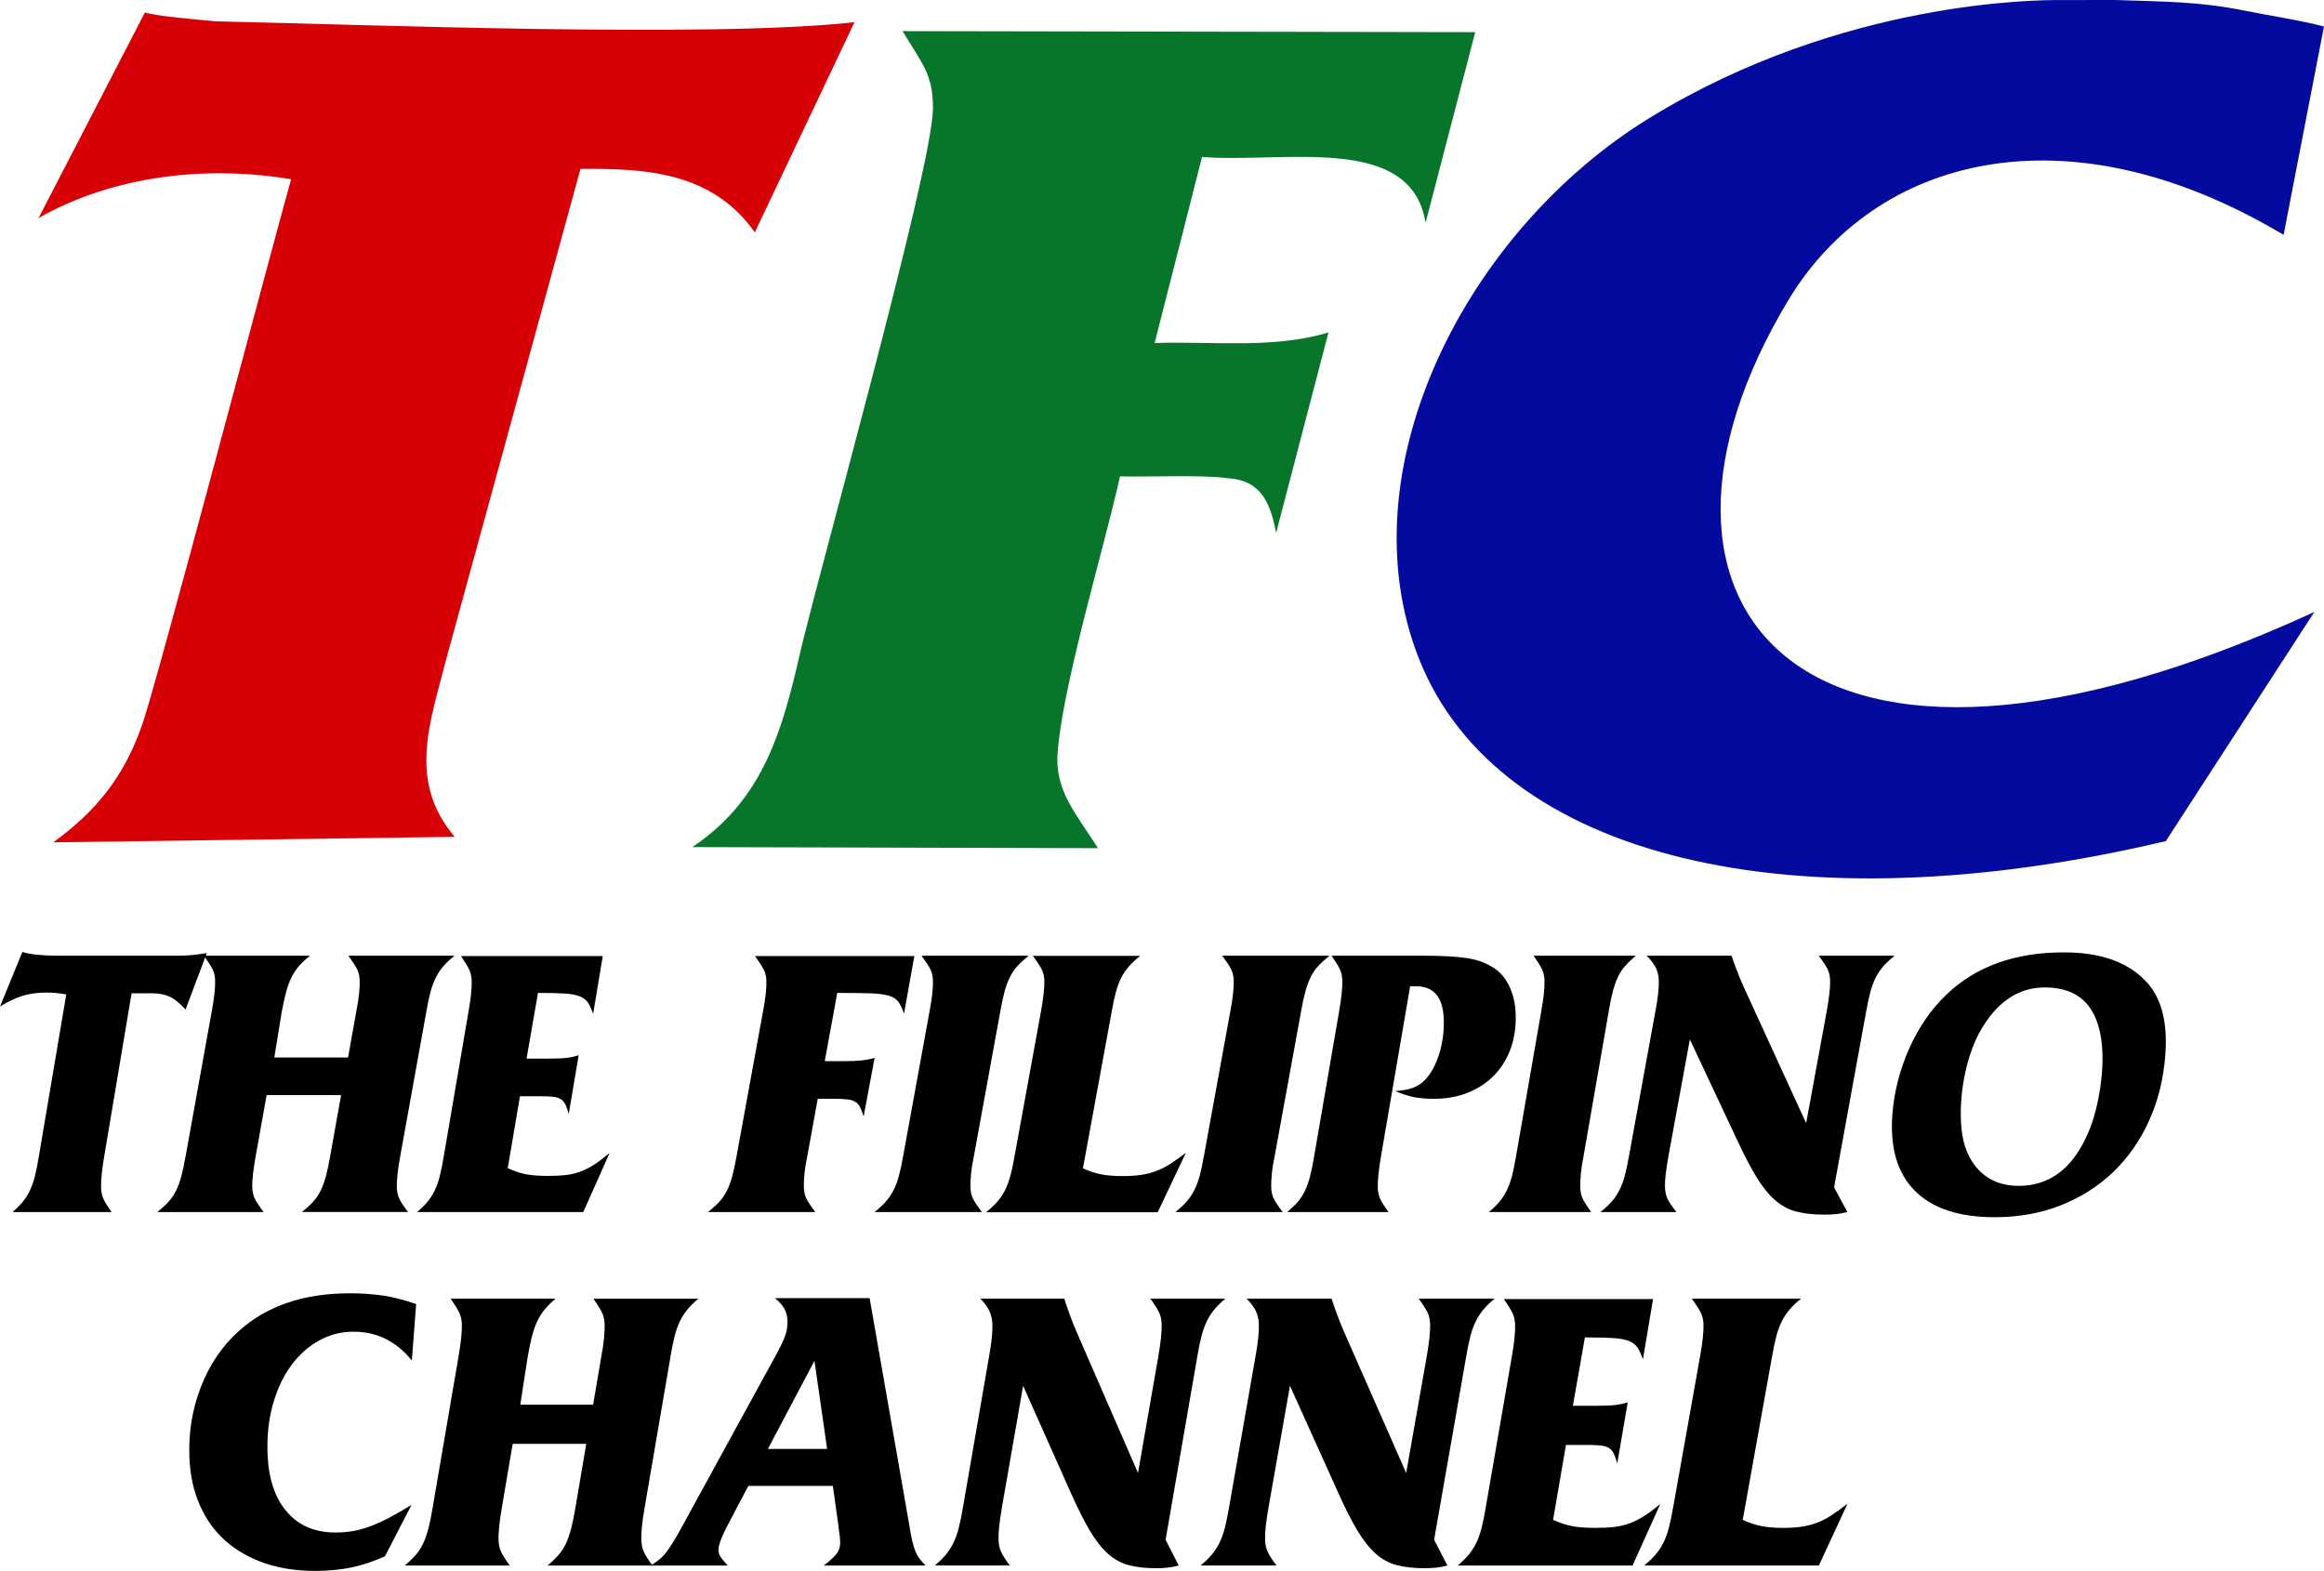
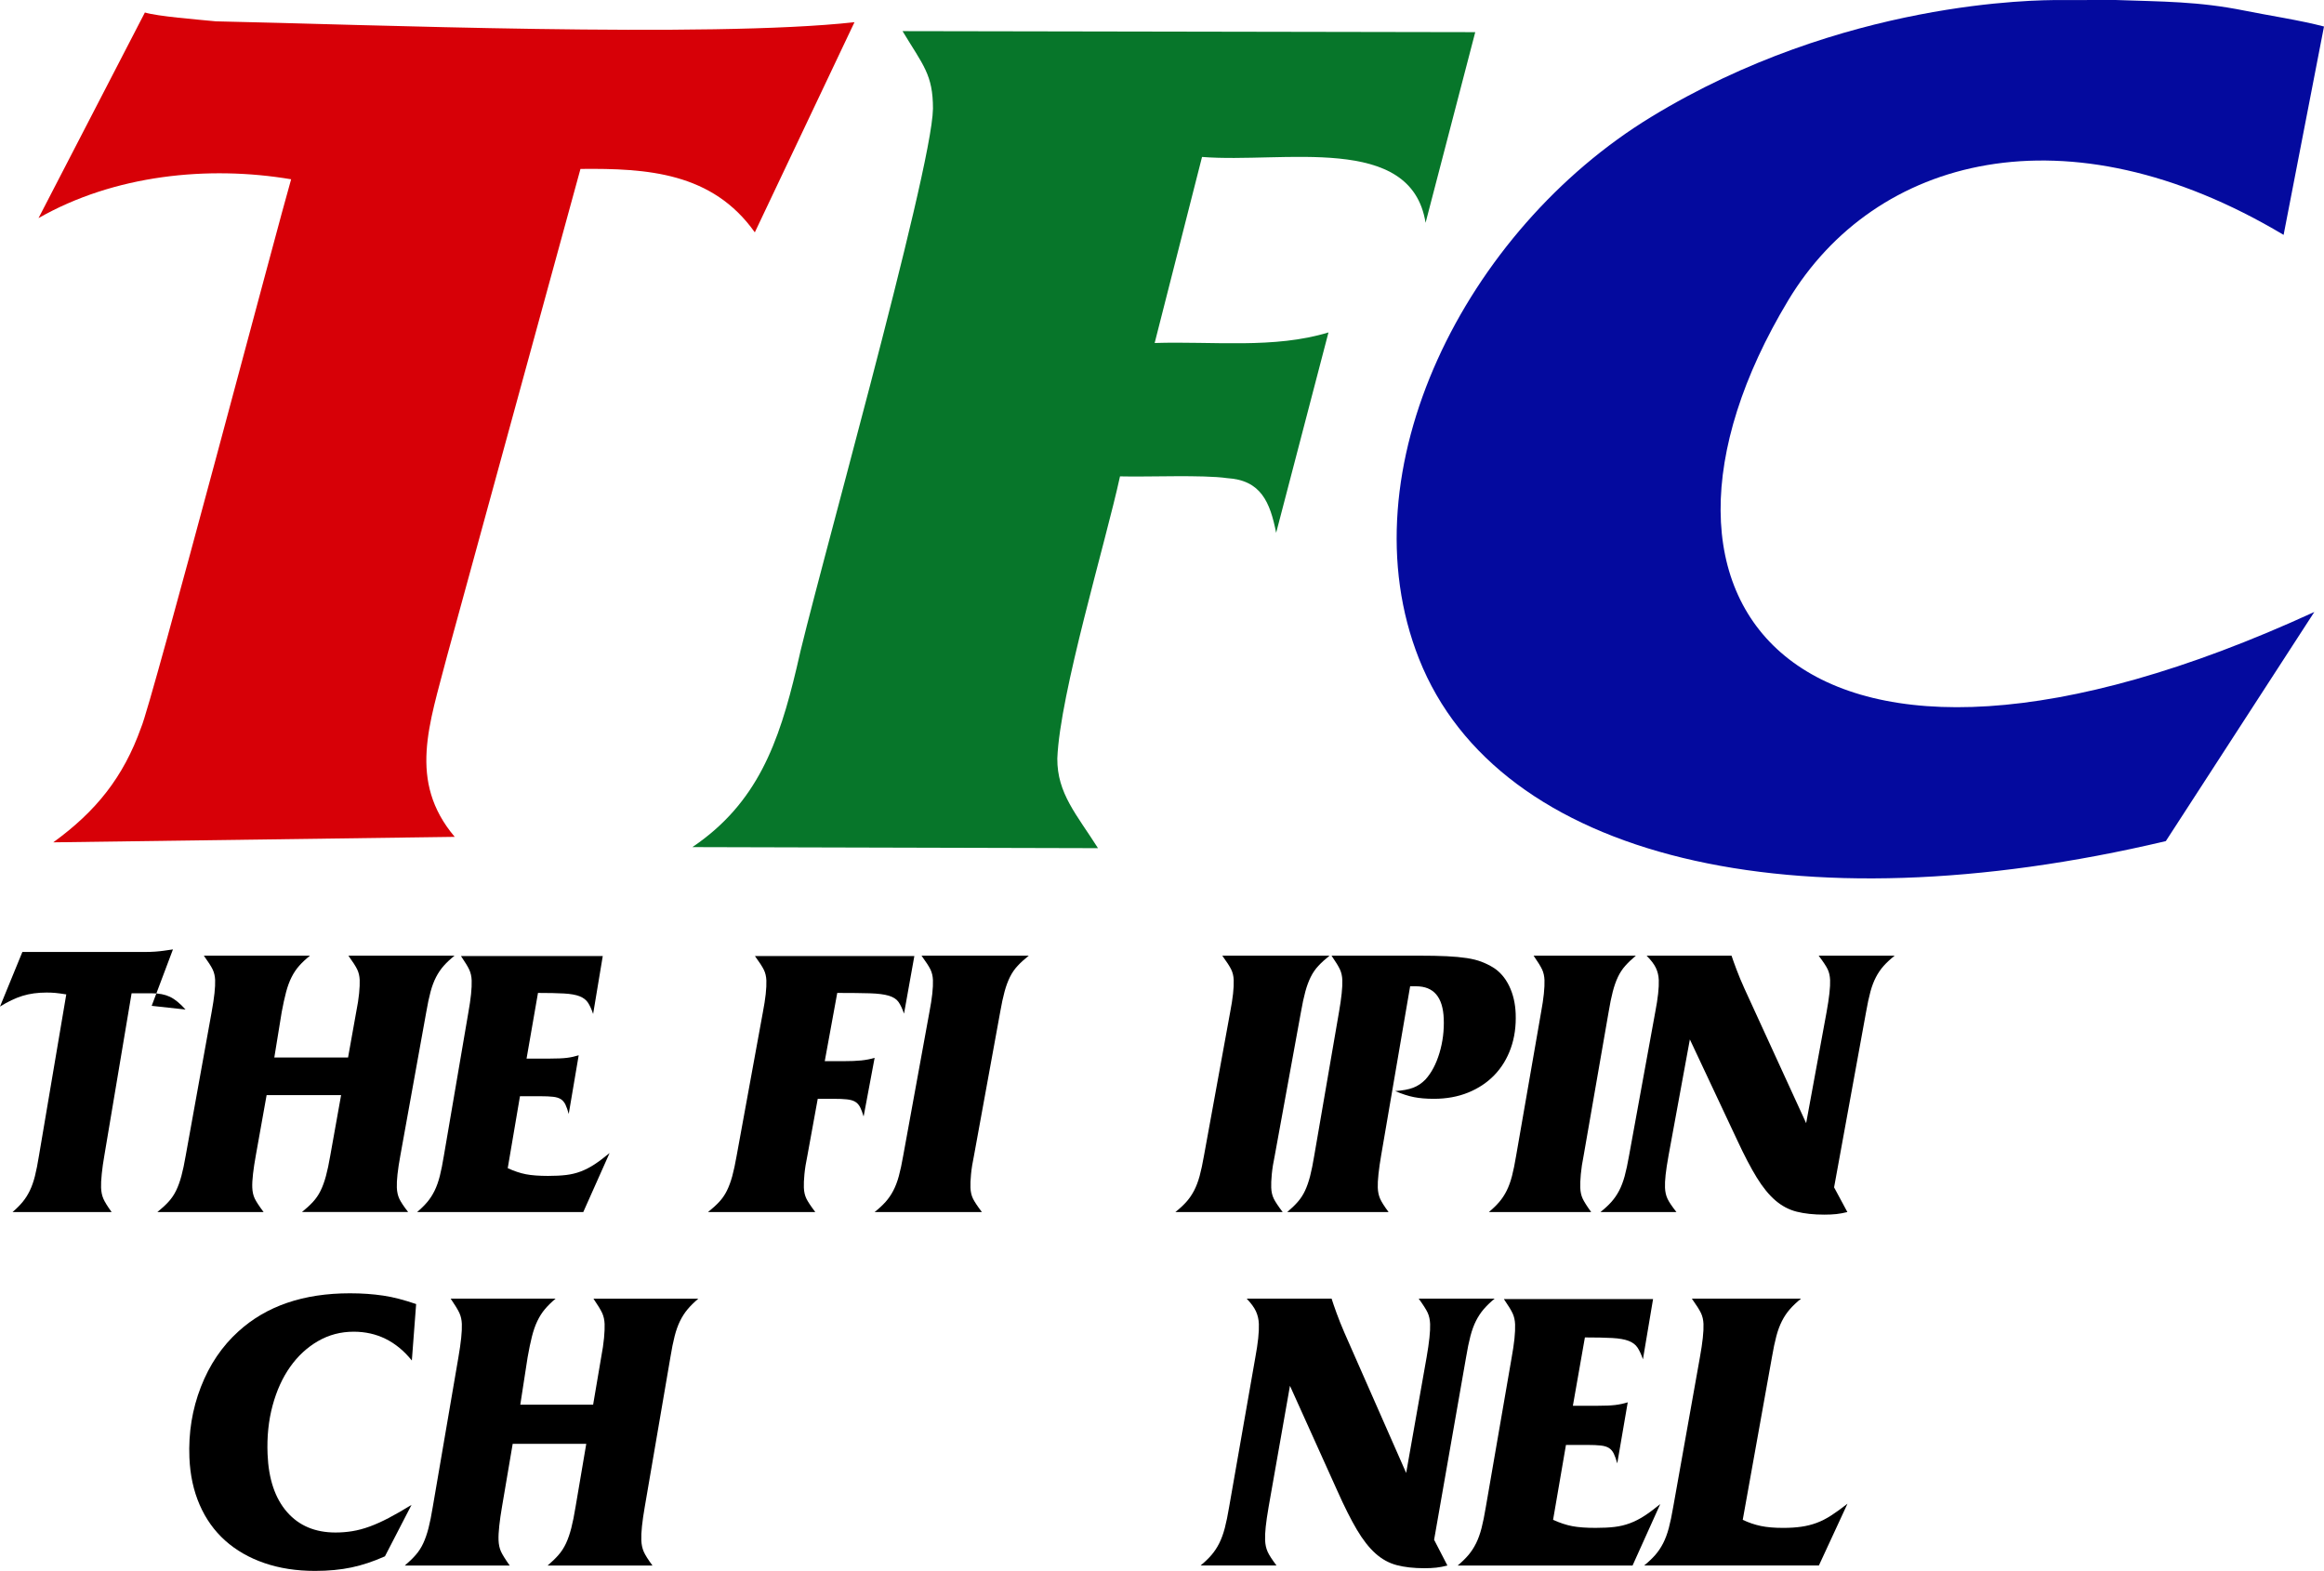
<svg xmlns="http://www.w3.org/2000/svg" id="Layer_2" data-name="Layer 2" viewBox="0 0 3007.5 2032.94">
  <defs>
    <style>
      .cls-1 {
        fill: #040a9e;
      }

      .cls-2 {
        fill: #d70007;
      }

      .cls-3 {
        fill: #07762a;
      }
    </style>
  </defs>
  <g id="Layer_1-2" data-name="Layer 1">
    <g>
-       <path d="m240.1,1306.46c-7.13-7.95-13.86-13.44-20.21-16.47-6.35-3.02-14.12-4.54-23.32-4.54h-26.27l-35.27,210.05c-1.47,8.28-2.58,16.16-3.34,23.63-.76,7.48-1.05,13.45-.88,17.9.2,5.42,1.2,10.19,2.99,14.32,1.78,4.14,5.34,9.87,10.66,17.19H16.25c5.17-4.45,9.53-8.83,13.08-13.13,3.55-4.3,6.63-9.15,9.25-14.56,2.61-5.41,4.83-11.7,6.64-18.86,1.8-7.16,3.55-15.99,5.23-26.5l35.32-208.62c-5.98-.95-10.67-1.59-14.1-1.91-3.43-.31-7.22-.48-11.37-.48-11.57,0-21.98,1.43-31.22,4.3-9.24,2.86-18.94,7.48-29.08,13.84l28.95-70.65c5.1,1.6,11.46,2.79,19.06,3.58,7.6.8,15.85,1.19,24.75,1.19h133.56c9.79,0,17.65,0,23.59,0s10.97-.16,15.12-.48c4.14-.31,7.83-.72,11.09-1.19,3.24-.48,7.08-1.03,11.51-1.67l-27.52,73.04Z" />
+       <path d="m240.1,1306.46c-7.13-7.95-13.86-13.44-20.21-16.47-6.35-3.02-14.12-4.54-23.32-4.54h-26.27l-35.27,210.05c-1.47,8.28-2.58,16.16-3.34,23.63-.76,7.48-1.05,13.45-.88,17.9.2,5.42,1.2,10.19,2.99,14.32,1.78,4.14,5.34,9.87,10.66,17.19H16.25c5.17-4.45,9.53-8.83,13.08-13.13,3.55-4.3,6.63-9.15,9.25-14.56,2.61-5.41,4.83-11.7,6.64-18.86,1.8-7.16,3.55-15.99,5.23-26.5l35.32-208.62c-5.98-.95-10.67-1.59-14.1-1.91-3.43-.31-7.22-.48-11.37-.48-11.57,0-21.98,1.43-31.22,4.3-9.24,2.86-18.94,7.48-29.08,13.84l28.95-70.65h133.56c9.79,0,17.65,0,23.59,0s10.97-.16,15.12-.48c4.14-.31,7.83-.72,11.09-1.19,3.24-.48,7.08-1.03,11.51-1.67l-27.52,73.04Z" />
      <path d="m345.03,1417.21l-14.02,78.29c-1.56,8.59-2.76,16.47-3.58,23.63-.83,7.16-1.14,13.13-.95,17.9.22,5.42,1.28,10.11,3.19,14.08,1.91,3.98,5.72,9.79,11.44,17.42h-137.43c5.55-4.45,10.3-8.83,14.26-13.13,3.96-4.3,7.27-9.15,9.91-14.56,2.64-5.41,4.93-11.7,6.87-18.86,1.93-7.16,3.81-15.99,5.61-26.5l33.54-185.7c3.39-18.45,4.9-32.3,4.53-41.53-.21-5.09-1.27-9.62-3.17-13.61-1.91-3.98-5.73-9.94-11.46-17.9h137.43c-5.55,4.46-10.22,8.83-14.02,13.13-3.81,4.3-7.11,9.23-9.9,14.8-2.8,5.57-5.17,12.02-7.09,19.33-1.93,7.32-3.82,15.92-5.64,25.78l-9.56,58.72h95.44l10.51-58.72c1.85-9.23,3.12-17.34,3.79-24.35.67-7,.92-12.73.74-17.19-.21-5.09-1.27-9.62-3.17-13.61-1.91-3.98-5.73-9.94-11.46-17.9h137.43c-5.55,4.46-10.22,8.83-14.02,13.13-3.81,4.3-7.11,9.15-9.91,14.56-2.81,5.42-5.18,11.7-7.11,18.86-1.94,7.16-3.81,15.99-5.61,26.5l-33.54,185.7c-3.39,18.46-4.9,32.31-4.53,41.53.22,5.42,1.28,10.19,3.2,14.32,1.91,4.14,5.72,9.87,11.43,17.19h-137.43c5.55-4.45,10.3-8.83,14.26-13.13,3.96-4.3,7.27-9.15,9.91-14.56,2.64-5.41,4.93-11.7,6.87-18.86,1.93-7.16,3.81-15.99,5.61-26.5l14.02-78.29h-96.39Z" />
      <path d="m767.57,1312.18c-2.03-6.04-4.25-10.9-6.64-14.56-2.39-3.65-6.04-6.44-10.91-8.35-4.88-1.91-11.61-3.1-20.2-3.58-8.58-.48-19.79-.72-33.61-.72l-14.79,84.98h29.75c9.61,0,17.04-.31,22.28-.95,5.23-.63,10.37-1.75,15.43-3.34l-12.88,75.9c-1.4-5.09-2.83-9.15-4.3-12.17-1.47-3.02-3.44-5.33-5.9-6.92-2.47-1.59-5.81-2.63-10.04-3.1-4.23-.48-9.65-.72-16.26-.72h-26.6l-15.83,93.09c8.26,3.82,16.09,6.44,23.52,7.88,7.42,1.43,16.99,2.15,28.71,2.15,9.02,0,16.81-.4,23.4-1.19,6.58-.79,12.83-2.3,18.76-4.54,5.92-2.22,11.82-5.25,17.69-9.07,5.86-3.82,12.44-8.75,19.72-14.8l-34.05,76.38h-215.03c5.24-4.45,9.65-8.81,13.25-13.1,3.59-4.28,6.71-9.12,9.36-14.52,2.65-5.39,4.89-11.67,6.72-18.81,1.83-7.15,3.6-15.96,5.3-26.44l31.69-185.4c3.22-17.82,4.65-31.66,4.28-41.53-.19-5.09-1.2-9.62-3-13.61-1.81-3.98-5.42-9.94-10.83-17.9h183.48l-12.47,74.95Z" />
      <path d="m1169.88,1311.71c-2.19-6.36-4.56-11.38-7.12-15.04-2.56-3.66-6.77-6.36-12.62-8.12-5.86-1.75-14.02-2.78-24.47-3.1-10.46-.31-24.53-.48-42.19-.48l-16.16,88.32h23.74c9.64,0,17.5-.31,23.58-.95,6.07-.63,11.81-1.75,17.22-3.34l-14.25,75.9c-1.5-5.09-3.02-9.15-4.59-12.17-1.57-3.02-3.67-5.33-6.31-6.92-2.64-1.59-6.22-2.63-10.73-3.1-4.52-.48-10.32-.72-17.38-.72h-20.36l-13.39,73.52c-1.89,8.91-3.16,16.95-3.84,24.11s-.92,12.97-.73,17.42c.22,5.42,1.29,10.11,3.23,14.08,1.92,3.98,5.78,9.79,11.56,17.42h-138.82c5.6-4.45,10.4-8.81,14.41-13.1,4-4.28,7.34-9.12,10.01-14.52,2.67-5.39,4.98-11.66,6.95-18.8,1.95-7.15,3.85-15.96,5.67-26.44l33.89-185.41c3.45-17.82,4.97-31.66,4.57-41.53-.21-5.09-1.28-9.62-3.21-13.61-1.93-3.98-5.79-9.94-11.58-17.9h206.3l-13.35,74.47Z" />
      <path d="m1131.84,1568.54c5.6-4.45,10.32-8.83,14.17-13.13,3.84-4.3,7.17-9.15,10.01-14.56,2.83-5.41,5.22-11.7,7.18-18.86,1.95-7.16,3.84-15.99,5.67-26.5l33.88-185.7c3.45-17.82,4.97-31.66,4.57-41.53-.21-5.09-1.28-9.62-3.21-13.61-1.93-3.98-5.79-9.94-11.58-17.9h138.82c-5.6,4.46-10.41,8.83-14.41,13.13-4,4.3-7.34,9.15-10.01,14.56-2.67,5.42-4.99,11.7-6.94,18.86-1.96,7.16-3.85,15.99-5.67,26.5l-33.88,185.7c-1.89,8.91-3.16,16.95-3.84,24.11-.67,7.16-.92,12.97-.73,17.42.22,5.42,1.29,10.11,3.23,14.08,1.92,3.98,5.78,9.79,11.56,17.42h-138.82Z" />
-       <path d="m1401.41,1511.97c7.53,3.51,15.19,6.05,22.97,7.64,7.78,1.6,17.28,2.39,28.54,2.39,8.35,0,15.96-.48,22.84-1.43,6.87-.95,13.39-2.54,19.57-4.77,6.18-2.22,12.39-5.33,18.66-9.31,6.26-3.98,13.14-8.83,20.61-14.56l-36.39,76.86h-222.2c5.6-4.45,10.32-8.83,14.17-13.13,3.84-4.3,7.17-9.15,10.01-14.56,2.83-5.41,5.22-11.7,7.18-18.86,1.95-7.16,3.84-15.99,5.67-26.5l33.88-185.7c3.42-18.45,4.95-32.3,4.57-41.53-.21-5.09-1.28-9.62-3.21-13.61-1.93-3.98-5.79-9.94-11.58-17.9h138.82c-5.6,4.46-10.33,8.83-14.17,13.13-3.85,4.3-7.18,9.15-10.01,14.56-2.84,5.42-5.23,11.7-7.18,18.86-1.96,7.16-3.85,15.99-5.67,26.5l-37.07,201.94Z" />
      <path d="m1521.06,1568.54c5.6-4.45,10.32-8.83,14.17-13.13,3.84-4.3,7.17-9.15,10.01-14.56,2.83-5.41,5.22-11.7,7.18-18.86,1.95-7.16,3.84-15.99,5.67-26.5l33.88-185.7c3.45-17.82,4.97-31.66,4.57-41.53-.21-5.09-1.28-9.62-3.21-13.61-1.93-3.98-5.79-9.94-11.58-17.9h138.82c-5.6,4.46-10.41,8.83-14.41,13.13-4,4.3-7.34,9.15-10.01,14.56-2.67,5.42-4.99,11.7-6.94,18.86-1.96,7.16-3.85,15.99-5.67,26.5l-33.88,185.7c-1.89,8.91-3.16,16.95-3.84,24.11s-.92,12.97-.73,17.42c.22,5.42,1.29,10.11,3.23,14.08,1.92,3.98,5.78,9.79,11.56,17.42h-138.82Z" />
      <path d="m1787.31,1495.5c-1.49,8.59-2.63,16.55-3.41,23.87-.79,7.32-1.08,13.21-.91,17.66.21,5.42,1.22,10.19,3.06,14.32,1.82,4.14,5.46,9.87,10.91,17.19h-131.15c5.29-4.45,9.83-8.83,13.61-13.13,3.78-4.3,6.93-9.15,9.46-14.56,2.52-5.41,4.71-11.7,6.56-18.86,1.84-7.16,3.63-15.99,5.35-26.5l32-185.7c3.23-18.45,4.67-32.3,4.32-41.53-.2-5.09-1.21-9.62-3.03-13.61-1.83-3.98-5.47-9.94-10.94-17.9h113.39c13.96,0,25.89.24,35.77.72,9.88.48,18.49,1.28,25.82,2.39,7.33,1.12,13.69,2.71,19.08,4.77,5.39,2.07,10.42,4.54,15.08,7.4,8.7,5.42,15.61,13.37,20.73,23.87,5.11,10.5,7.92,22.44,8.44,35.8.63,16.23-1.46,31.11-6.25,44.64-4.79,13.53-11.86,25.14-21.2,34.85-9.34,9.71-20.67,17.27-33.96,22.68-13.3,5.42-28.15,8.12-44.54,8.12-9.72,0-18.24-.72-25.58-2.15-7.34-1.43-15.49-4.06-24.44-7.88,9.69-.63,17.45-2.07,23.29-4.3,5.83-2.22,11.09-5.73,15.76-10.5,7.87-8.59,13.95-20.05,18.26-34.37,4.3-14.32,6.16-29.12,5.58-44.4-1.08-28-13-42.01-35.77-42.01h-7.74l-37.55,219.12Z" />
      <path d="m1926.76,1568.54c5.34-4.45,9.84-8.83,13.51-13.13,3.66-4.3,6.84-9.15,9.54-14.56,2.7-5.41,4.98-11.7,6.85-18.86,1.86-7.16,3.67-15.99,5.4-26.5l32.3-185.7c3.29-17.82,4.74-31.66,4.36-41.53-.2-5.09-1.22-9.62-3.06-13.61-1.84-3.98-5.52-9.94-11.04-17.9h132.37c-5.34,4.46-9.93,8.83-13.74,13.13-3.82,4.3-7,9.15-9.54,14.56-2.55,5.42-4.76,11.7-6.62,18.86-1.87,7.16-3.67,15.99-5.4,26.5l-32.3,185.7c-1.8,8.91-3.02,16.95-3.66,24.11s-.87,12.97-.7,17.42c.21,5.42,1.23,10.11,3.08,14.08,1.84,3.98,5.51,9.79,11.02,17.42h-132.37Z" />
      <path d="m2390.7,1568.54c-5.09,1.27-9.88,2.15-14.35,2.63-4.48.48-9.61.72-15.39.72-13.82,0-25.76-1.28-35.82-3.82-10.07-2.54-19.27-7.4-27.59-14.56-8.33-7.16-16.36-17.02-24.1-29.6-7.74-12.57-16.2-28.72-25.35-48.46l-61.23-130.33-27.6,150.38c-1.84,10.19-3.1,18.54-3.8,25.06-.7,6.53-.96,12.02-.77,16.47.22,5.42,1.3,10.19,3.24,14.32,1.93,4.14,5.78,9.87,11.55,17.19h-98.33c5.6-4.45,10.33-8.83,14.17-13.13s7.17-9.15,10.01-14.56c2.83-5.41,5.22-11.7,7.18-18.86,1.95-7.16,3.84-15.99,5.67-26.5l33.88-185.7c3.45-17.82,4.97-31.66,4.57-41.53-.23-5.73-1.49-10.98-3.78-15.75-2.29-4.77-6.28-10.03-11.97-15.75h109.9c1.46,4.46,3.64,10.5,6.52,18.14,2.88,7.64,6.26,15.75,10.15,24.35l79.89,174.25,26.43-143.69c3.41-18.77,4.94-32.62,4.57-41.53-.22-5.41-1.3-10.1-3.23-14.08-1.93-3.98-5.78-9.79-11.56-17.42h98.33c-5.6,4.46-10.33,8.83-14.17,13.13-3.85,4.3-7.18,9.15-10.01,14.56-2.84,5.42-5.23,11.7-7.18,18.86-1.96,7.16-3.85,15.99-5.67,26.5l-41.36,226.76,17.21,31.98Z" />
-       <path d="m2670.73,1232.48c46.46,0,81.42,12.01,104.9,36.03,20.98,20.86,29.82,53.09,26.53,96.71-2.36,31.29-9.47,59.89-21.33,85.8-11.87,25.92-27.45,48.04-46.77,66.37-19.32,18.33-41.91,32.55-67.78,42.67-25.87,10.11-54.18,15.17-84.93,15.17-46.12,0-80.54-11.38-103.25-34.13-22.71-22.75-32.43-55.78-29.17-99.08,1.12-14.85,3.59-29.55,7.42-44.09,3.83-14.53,8.72-28.44,14.68-41.72,5.95-13.27,12.96-25.75,21.01-37.45,8.06-11.69,17.05-22.28,26.99-31.76,37.92-36.34,88.49-54.52,151.69-54.52Zm-24.58,45.38c-34.97,0-63.25,19.61-84.84,58.82-4.38,8.29-8.2,17.38-11.5,27.26-3.29,9.89-5.96,20.25-8,31.08-2.05,10.84-3.38,21.76-4,32.76-.64,11-.48,21.6.46,31.8,2.13,23.28,9.74,41.6,22.85,54.99,13.11,13.39,30.16,20.08,51.14,20.08,38.69,0,67.78-20.88,87.29-62.65,3.93-7.97,7.32-16.81,10.16-26.54,2.84-9.72,5.18-19.85,7.02-30.37,1.84-10.52,3.08-21.12,3.74-31.8.65-10.68.55-20.8-.32-30.37-4.57-50.05-29.23-75.08-73.99-75.08Z" />
      <path d="m498.16,2014.06c-14.78,6.63-29.22,11.43-43.31,14.41-14.1,2.98-29.84,4.47-47.23,4.47-24.08,0-45.97-3.4-65.64-10.19-19.68-6.79-36.54-16.48-50.6-29.07-14.06-12.59-25.06-27.99-32.99-46.21-7.94-18.22-12.36-38.59-13.28-61.12-1.31-32.13,3.63-62.61,14.83-91.43,11.19-28.82,27.45-52.84,48.74-72.05,36.12-32.8,84.12-49.19,143.99-49.19,8.03,0,15.56.25,22.61.75,7.04.5,13.93,1.24,20.66,2.24,6.73.99,13.56,2.41,20.49,4.22,6.93,1.82,14.29,4.06,22.1,6.71l-5.55,73.05c-20.08-24.85-45.17-37.27-75.27-37.27-16.73,0-32.12,4.06-46.16,12.17-14.05,8.12-26.06,19.22-36.02,33.29-9.96,14.08-17.56,30.81-22.79,50.19-5.23,19.38-7.39,40.34-6.47,62.86,1.31,32.14,9.68,57.07,25.13,74.79,15.44,17.73,36.37,26.58,62.8,26.58,7.35,0,14.61-.57,21.75-1.74,7.14-1.16,14.59-3.14,22.33-5.96,7.74-2.81,16.04-6.54,24.88-11.18,8.84-4.64,18.65-10.26,29.41-16.89l-34.41,66.59Z" />
      <path d="m663.48,1868.46l-13.84,81.49c-1.54,8.94-2.72,17.14-3.53,24.6-.82,7.45-1.13,13.67-.94,18.63.22,5.64,1.26,10.52,3.15,14.66,1.88,4.15,5.65,10.19,11.3,18.14h-135.74c5.48-4.64,10.17-9.19,14.09-13.67,3.91-4.47,7.18-9.52,9.79-15.16,2.61-5.63,4.87-12.17,6.79-19.63,1.91-7.45,3.76-16.65,5.54-27.58l33.12-193.3c3.34-19.21,4.84-33.62,4.47-43.23-.2-5.3-1.25-10.02-3.13-14.16-1.89-4.14-5.66-10.35-11.32-18.63h135.74c-5.48,4.64-10.1,9.19-13.85,13.67-3.76,4.47-7.02,9.61-9.78,15.4-2.77,5.8-5.1,12.51-7.01,20.13-1.91,7.62-3.77,16.57-5.57,26.83l-9.44,61.12h94.26l10.38-61.12c1.83-9.6,3.08-18.05,3.74-25.34.66-7.28.91-13.25.73-17.89-.2-5.3-1.25-10.02-3.13-14.16-1.89-4.14-5.66-10.35-11.32-18.63h135.74c-5.48,4.64-10.1,9.19-13.85,13.67-3.76,4.47-7.02,9.53-9.79,15.16-2.77,5.64-5.12,12.17-7.02,19.63-1.92,7.45-3.77,16.65-5.54,27.58l-33.12,193.3c-3.35,19.22-4.84,33.63-4.47,43.23.22,5.64,1.27,10.61,3.16,14.91,1.89,4.31,5.65,10.27,11.29,17.89h-135.74c5.48-4.64,10.17-9.19,14.09-13.67,3.91-4.47,7.18-9.52,9.79-15.16,2.61-5.63,4.87-12.17,6.79-19.63,1.91-7.45,3.76-16.65,5.54-27.58l13.84-81.49h-95.21Z" />
-       <path d="m1176.57,1972.7c1.31,8.3,2.54,15.02,3.68,20.17,1.14,5.15,2.43,9.63,3.88,13.44,1.45,3.82,3.2,7.14,5.27,9.96,2.07,2.82,4.85,6.06,8.35,9.71h-131.57c8.48-6.64,14.12-11.95,16.93-15.93,2.81-3.98,4.2-8.63,4.17-13.94-.03-4.31-.54-9.29-1.52-14.94l-1-8.47-6.96-49.79h-109.33s-18.7,35.35-18.7,35.35c-7.48,13.94-12.7,24.4-15.65,31.37-2.96,6.97-4.41,12.45-4.39,16.43.02,2.66.74,5.23,2.18,7.72,1.44,2.49,4.7,6.56,9.78,12.2h-99.39c5.03-3.31,9.11-6.3,12.25-8.96,3.14-2.65,6.43-6.39,9.86-11.2,3.44-4.81,7.5-11.28,12.18-19.42,4.68-8.13,10.76-19.17,18.24-33.11l109.88-200.66c5.61-10.29,9.42-18.34,11.43-24.15,2.01-5.8,3-11.7,2.96-17.68-.04-6.64-1.35-12.28-3.9-16.93-2.56-4.64-6.69-9.29-12.4-13.94h122.58l51.17,292.78Zm-106.19-97.59l-16.38-114.03-60.29,114.03h76.67Z" />
-       <path d="m1525.38,2025.98c-5.03,1.32-9.76,2.24-14.18,2.73-4.43.5-9.49.75-15.21.75-13.65,0-25.45-1.33-35.39-3.98-9.94-2.65-19.03-7.7-27.25-15.16-8.23-7.45-16.16-17.72-23.81-30.81-7.65-13.08-16-29.89-25.04-50.44l-60.48-135.66-27.27,156.53c-1.81,10.61-3.06,19.3-3.75,26.09-.69,6.79-.94,12.51-.76,17.14.22,5.64,1.28,10.61,3.2,14.91,1.91,4.31,5.71,10.27,11.41,17.89h-97.13c5.53-4.64,10.2-9.19,13.99-13.67s7.09-9.52,9.89-15.16c2.8-5.63,5.16-12.17,7.1-19.63,1.93-7.45,3.8-16.65,5.6-27.58l33.46-193.3c3.4-18.55,4.91-32.96,4.52-43.23-.23-5.96-1.48-11.43-3.73-16.4-2.26-4.97-6.2-10.44-11.82-16.4h108.56c1.44,4.64,3.59,10.93,6.44,18.88,2.84,7.95,6.18,16.4,10.03,25.34l78.92,181.37,26.11-149.57c3.36-19.54,4.88-33.95,4.52-43.23-.22-5.63-1.28-10.51-3.19-14.66-1.91-4.14-5.71-10.19-11.41-18.14h97.13c-5.53,4.64-10.2,9.19-13.99,13.67-3.8,4.47-7.09,9.53-9.89,15.16-2.8,5.64-5.17,12.17-7.1,19.63-1.94,7.45-3.8,16.65-5.6,27.58l-40.85,236.03,17,33.29Z" />
      <path d="m1873.09,2025.98c-5.09,1.32-9.87,2.24-14.35,2.73-4.48.5-9.61.75-15.39.75-13.81,0-25.75-1.33-35.81-3.98-10.06-2.65-19.26-7.7-27.57-15.16-8.32-7.45-16.35-17.72-24.09-30.81-7.74-13.08-16.19-29.89-25.34-50.44l-61.2-135.66-27.59,156.53c-1.84,10.61-3.1,19.3-3.8,26.09-.7,6.79-.96,12.51-.77,17.14.22,5.64,1.3,10.61,3.23,14.91,1.93,4.31,5.78,10.27,11.54,17.89h-98.28c5.6-4.64,10.32-9.19,14.16-13.67,3.84-4.47,7.17-9.52,10-15.16,2.83-5.63,5.22-12.17,7.18-19.63,1.95-7.45,3.84-16.65,5.66-27.58l33.86-193.3c3.44-18.55,4.97-32.96,4.57-43.23-.23-5.96-1.49-11.43-3.77-16.4-2.29-4.97-6.27-10.44-11.96-16.4h109.84c1.46,4.64,3.64,10.93,6.52,18.88,2.88,7.95,6.26,16.4,10.15,25.34l79.85,181.37,26.42-149.57c3.4-19.54,4.93-33.95,4.57-43.23-.22-5.63-1.3-10.51-3.22-14.66-1.93-4.14-5.78-10.19-11.55-18.14h98.28c-5.6,4.64-10.32,9.19-14.16,13.67-3.84,4.47-7.18,9.53-10.01,15.16-2.84,5.64-5.23,12.17-7.18,19.63-1.96,7.45-3.85,16.65-5.66,27.58l-41.34,236.03,17.2,33.29Z" />
      <path d="m2126.13,1759.14c-2.14-6.29-4.47-11.34-6.99-15.16-2.52-3.8-6.35-6.71-11.48-8.7-5.14-1.99-12.22-3.23-21.26-3.73-9.03-.5-20.83-.75-35.37-.75l-15.56,88.45h31.31c10.12,0,17.93-.33,23.45-.99,5.5-.66,10.92-1.82,16.23-3.48l-13.56,79.01c-1.47-5.3-2.98-9.52-4.52-12.67-1.54-3.14-3.62-5.54-6.21-7.21-2.6-1.65-6.12-2.73-10.56-3.23-4.45-.5-10.15-.75-17.11-.75h-27.99l-16.66,96.9c8.69,3.98,16.94,6.71,24.75,8.2,7.8,1.49,17.88,2.24,30.21,2.24,9.49,0,17.69-.41,24.62-1.24,6.92-.82,13.5-2.4,19.74-4.72,6.23-2.31,12.44-5.47,18.61-9.44,6.17-3.98,13.09-9.11,20.75-15.4l-35.84,79.51h-226.3c5.51-4.63,10.16-9.17,13.94-13.63,3.78-4.46,7.06-9.5,9.85-15.12,2.79-5.61,5.14-12.14,7.07-19.58,1.92-7.44,3.78-16.61,5.58-27.52l33.36-192.98c3.39-18.55,4.9-32.96,4.5-43.23-.2-5.3-1.26-10.02-3.16-14.16-1.9-4.14-5.7-10.35-11.39-18.63h193.09l-13.12,78.02Z" />
      <path d="m2255.31,1966.85c7.66,3.65,15.46,6.3,23.37,7.95,7.91,1.66,17.59,2.48,29.04,2.48,8.5,0,16.24-.5,23.24-1.49,6.99-.99,13.63-2.65,19.91-4.97,6.28-2.31,12.61-5.54,18.99-9.69,6.37-4.14,13.37-9.19,20.98-15.16l-37.03,80h-226.14c5.7-4.64,10.5-9.19,14.42-13.67,3.91-4.47,7.3-9.52,10.19-15.16,2.88-5.63,5.32-12.17,7.31-19.63,1.99-7.45,3.91-16.65,5.77-27.58l34.47-193.3c3.48-19.21,5.04-33.62,4.65-43.23-.21-5.3-1.3-10.02-3.26-14.16-1.97-4.14-5.89-10.35-11.78-18.63h141.27c-5.7,4.64-10.51,9.19-14.42,13.67-3.91,4.47-7.31,9.53-10.19,15.16-2.89,5.64-5.32,12.17-7.31,19.63-1.99,7.45-3.92,16.65-5.77,27.58l-37.73,210.2Z" />
    </g>
    <g>
      <path class="cls-2" d="m976.81,300.7c-54.88-77.41-138.74-83.03-225.63-82.08,0,0-172.88,631.32-172.88,631.32-22.28,86.59-50.95,160.88,10.16,233.06l-519.54,7.09c55.36-40.15,90.81-84.31,113.67-148.52,12.54-26.96,179.74-660.83,194.17-709.57-107.59-18.12-229.07-5.65-326.92,50.27L187.5,16.18c17.05,5.09,65.99,8.9,91.85,11.43,189.78,3.95,639.81,21.91,826.44,1.12l-128.98,271.98Z" />
      <path class="cls-3" d="m1844.84,288.31c-18.58-116.48-183.65-76.79-289.28-85.21,0,0-61.31,240.78-61.31,240.78,75.96-2.39,154.91,7.76,224.94-13.69l-67.72,259.34c-7.88-39.73-19.66-68.12-63.32-70.75-31.67-4.56-103.08-1.31-138.75-2.29-18.91,87.01-77.78,280.78-81.12,365.06-.34,45.23,25.16,72.69,52.64,116.08l-524.9-1.37c84.13-56.84,111.9-134.93,134.95-232.23,19.93-93.84,175.17-641.46,176.38-723.32.07-44.26-12.73-56.24-39.36-100.42l741.13,1.32-64.28,246.72Z" />
      <path class="cls-1" d="m2802.83,1088.49c-481.1,113.91-863.95,22.63-966.43-235.77-96.84-244.18,60.53-554.99,299.99-701.15C2384.71,0,2637.61.11,2664.19.08c.79,0,73.49-.08,73.49-.08h0c60.92,2.19,106.79,1.59,167.64,13.87,27.39,5.62,71.4,12.29,102.17,20.43l-52.26,269.67c-280.61-167.59-529.02-101.6-641.12,84.77-236.77,393.63,12.67,710.3,680.88,403.22l-192.17,296.52Z" />
    </g>
  </g>
</svg>